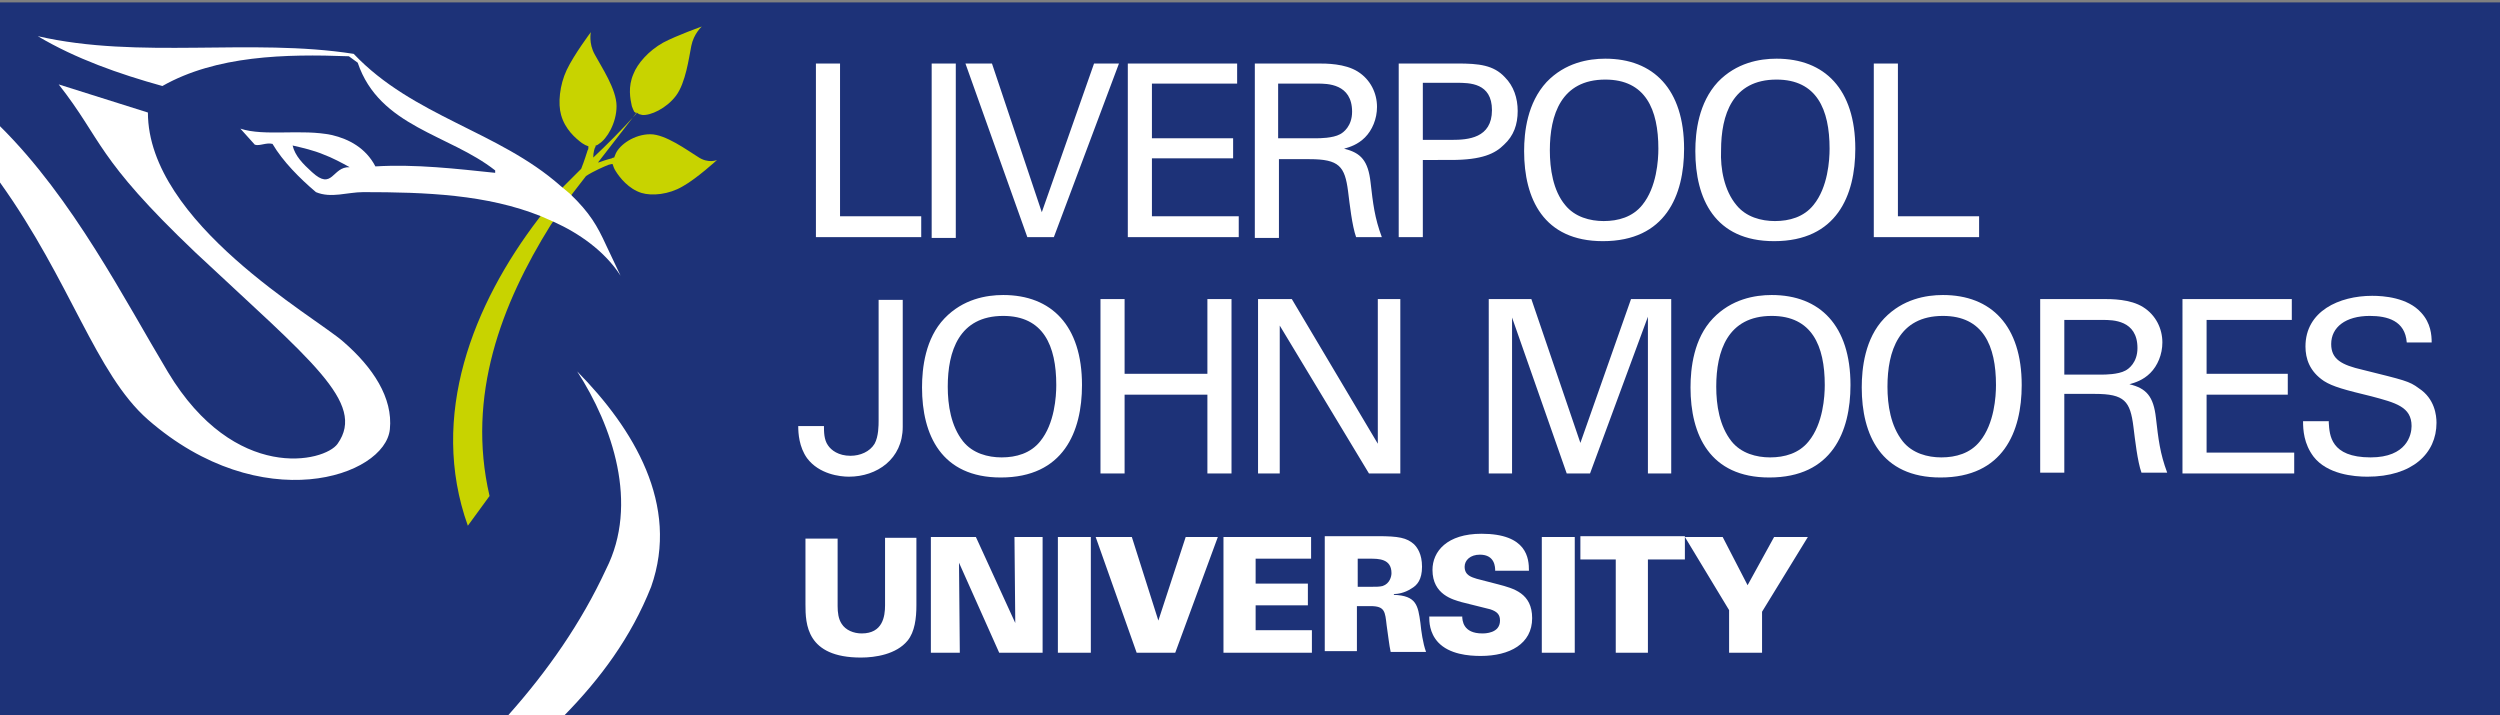
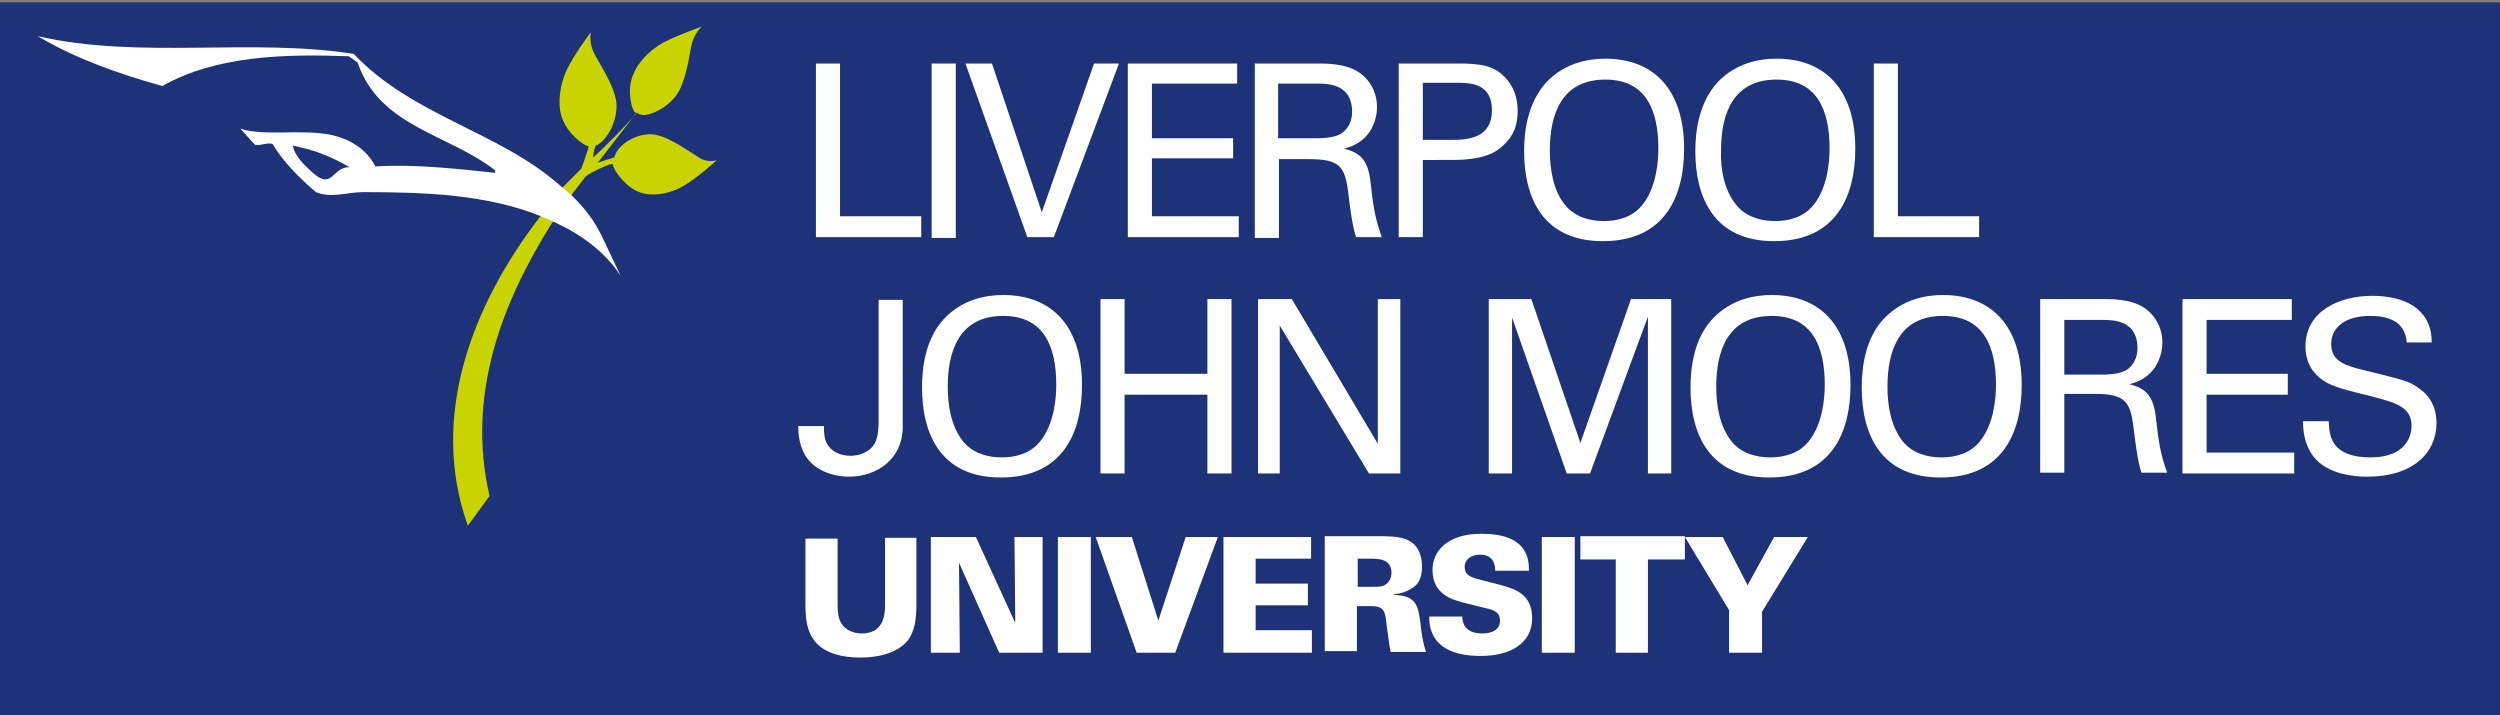
<svg xmlns="http://www.w3.org/2000/svg" version="1.2" baseProfile="tiny" viewBox="0 0 311 89">
  <rect x="0" y="0" width="311" height="89" fill="#808080" stroke="none" />
  <path fill="#1D3278" d="M0 .3h311v89H0z" />
  <path fill="#C8D300" d="M86.8 19.5c-1.3-.8-4-2.8-5.9-2.8-2 0-3.8 1.3-4.3 2.4-.1.2-.1.3-.2.5-.2 0-.3.1-.3.1s-.5.1-1.6.5h-.1l4.8-6.2.3.2c.1 0 .3.1.4.1 1 .1 3-.8 4.2-2.4 1.2-1.6 1.6-4.7 1.9-6.2.3-1.5 1.3-2.4 1.3-2.4s-3.1 1.1-4.8 2c-1.8 1-3.2 2.6-3.7 3.9-.7 1.6-.4 3.1-.2 4 .1.3.2.5.3.7l.3.2c-1.9 2.1-3.7 3.9-5.4 5.5 0-.7.2-1.2.2-1.2s.1-.1.1-.3c.1 0 .3-.1.4-.2 1-.6 2.2-2.6 2.2-4.7S74.8 8.3 74 6.8c-.8-1.4-.5-2.8-.5-2.8s-2.1 2.8-3 4.7c-.9 1.9-1.1 4.2-.7 5.6.5 1.8 1.8 2.9 2.6 3.5.3.2.5.3.8.4 0 .2 0 .4-.1.5-.1.3-.4 1.3-.8 2.3l-2.2 2.2-3.1 4c-8.1 10.6-13.7 24.5-8.8 38.2l2.7-3.7C58 49.2 62.4 37.8 68.5 28l2.7-3.9 1.7-2.2c.9-.6 2.3-1.2 2.8-1.4.1 0 .3-.1.5-.1.1.3.2.6.4.9.5.8 1.6 2.2 3.2 2.7 1.3.4 3.4.2 5.1-.8 1.8-1 4.3-3.3 4.3-3.3s-1.1.5-2.4-.4" />
  <path fill="#fff" d="M75.4 30.5c-1.1-2.4-2-4-4.5-6.4l-1.2-1C62 16.3 51.4 14.5 44 6.7c-12.8-2-26.7.7-39.3-2.2 4.7 2.8 10.1 4.7 15.5 6.2 6.7-3.8 15.3-4 23.2-3.7l1.1.8c2.7 8 11.4 8.9 17.1 13.4v.3c-4.8-.5-9.9-1.1-14.9-.8-1.2-2.3-3.3-3.4-5.4-3.9-3.8-.8-8.4.2-11.4-.8l1.8 2c.6.2 1.4-.3 2.2-.1 1.3 2.2 3.4 4.3 5.4 6 1.9.8 3.9 0 5.9 0 7.8 0 15.4.3 22.1 3l1.6.7c3.1 1.4 6.3 3.6 8.3 6.7l-1.8-3.8zm-36.6-9.1c-1.1-1-2.1-2-2.4-3.3 1.3.3 2.6.6 3.8 1.1 1.1.4 2.4 1.1 3.3 1.6-2.2-.1-2.1 3-4.7.6" />
  <path fill="#fff" d="M101.5 7.9h3v19h10.1v2.6h-13.1zM115.9 7.9h3v21.7h-3zM131.1 29.5h-3.3l-7.7-21.6h3.3l6.2 18.5 6.5-18.5h3.1zM140.3 7.9h13.6v2.5h-10.6v6.8h10.1v2.5h-10.1v7.2h10.8v2.6h-13.8zM156.1 7.9h7.8c1.1 0 3.4 0 5 1s2.4 2.7 2.4 4.4c0 1.5-.6 2.9-1.5 3.8-.9.9-1.9 1.2-2.6 1.4 2.1.5 3 1.5 3.3 4.2.3 2.6.5 4.4 1.4 6.8h-3.2c-.5-1.4-.8-4.1-1-5.7-.4-3.1-1.1-4-4.8-4h-3.8v9.8h-3V7.9zm2.9 9.3h4.8c.3 0 2 0 2.9-.5.4-.2 1.5-1 1.5-2.8 0-3.5-3.1-3.5-4.3-3.5H159v6.8zM174 7.9h7.3c2.7 0 4.5.2 5.9 1.7 1.1 1.1 1.6 2.6 1.6 4.2 0 1.7-.5 3.1-1.7 4.2-1.1 1.1-2.7 1.9-6.6 1.9H177v9.6h-3V7.9zm3 9.5h3.6c2 0 5-.2 5-3.7 0-3.4-2.8-3.4-4.4-3.4H177v7.1zM192.4 10.2c2.3-2.4 5.2-2.9 7.3-2.9 6 0 9.8 3.8 9.8 11.2 0 5.8-2.3 11.5-10.1 11.5-7.4 0-9.8-5.3-9.8-11.2 0-2.4.4-6 2.8-8.6m2.3 15.3c1.2 1.5 3.1 2 4.8 2 1.8 0 3.6-.5 4.8-2 1.8-2.2 2-5.6 2-7 0-4.9-1.6-8.6-6.6-8.6-5.5 0-6.9 4.4-6.9 8.8 0 2.3.4 5 1.9 6.8M213.7 10.2c2.3-2.4 5.2-2.9 7.3-2.9 6 0 9.8 3.8 9.8 11.2 0 5.8-2.3 11.5-10.1 11.5-7.4 0-9.8-5.3-9.8-11.2 0-2.4.4-6 2.8-8.6m2.3 15.3c1.2 1.5 3.1 2 4.8 2 1.8 0 3.6-.5 4.8-2 1.8-2.2 2-5.6 2-7 0-4.9-1.6-8.6-6.6-8.6-5.5 0-6.9 4.4-6.9 8.8-.1 2.3.4 5 1.9 6.8" />
  <path fill="#fff" d="M233.1 7.9h3v19h10.1v2.6h-13.1zM102.5 53c0 .7 0 1.7.5 2.4.4.6 1.3 1.3 2.8 1.3 1.2 0 2.4-.5 3-1.5.5-.9.5-2.3.5-2.9v-15h3v15.8c0 4-3.2 6.2-6.7 6.2-1.1 0-3.7-.3-5.2-2.3-1-1.4-1.1-3.1-1.1-4h3.2zM117.5 39.6c2.3-2.4 5.2-2.9 7.3-2.9 6 0 9.8 3.8 9.8 11.2 0 5.8-2.3 11.5-10.1 11.5-7.4 0-9.8-5.3-9.8-11.2 0-2.4.4-6.1 2.8-8.6m2.3 15.3c1.2 1.5 3.1 2 4.8 2 1.8 0 3.6-.5 4.8-2 1.8-2.2 2-5.6 2-7 0-4.9-1.6-8.6-6.6-8.6-5.5 0-6.9 4.4-6.9 8.8 0 2.3.4 4.9 1.9 6.8" />
  <path fill="#fff" d="M139.9 37.2v9.3h10.3v-9.3h3v21.7h-3v-9.8h-10.3v9.8h-3V37.2zM156.5 37.2h4.2l10.7 18v-18h2.8v21.7h-3.9l-11.1-18.4v18.4h-2.7zM185.2 37.2h5.3l6.1 17.9 6.3-17.9h5v21.7H205V39.4l-7.2 19.5h-2.9l-6.8-19.4v19.4h-2.9zM213.1 39.6c2.3-2.4 5.2-2.9 7.3-2.9 6 0 9.8 3.8 9.8 11.2 0 5.8-2.3 11.5-10.1 11.5-7.4 0-9.8-5.3-9.8-11.2 0-2.4.4-6.1 2.8-8.6m2.3 15.3c1.2 1.5 3.1 2 4.8 2 1.8 0 3.6-.5 4.8-2 1.8-2.2 2-5.6 2-7 0-4.9-1.6-8.6-6.6-8.6-5.5 0-6.9 4.4-6.9 8.8 0 2.3.4 4.9 1.9 6.8M234.4 39.6c2.3-2.4 5.2-2.9 7.3-2.9 6 0 9.8 3.8 9.8 11.2 0 5.8-2.3 11.5-10.1 11.5-7.4 0-9.8-5.3-9.8-11.2 0-2.4.4-6.1 2.8-8.6m2.3 15.3c1.2 1.5 3.1 2 4.8 2 1.8 0 3.6-.5 4.8-2 1.8-2.2 2-5.6 2-7 0-4.9-1.6-8.6-6.6-8.6-5.5 0-6.9 4.4-6.9 8.8 0 2.3.4 4.9 1.9 6.8" />
  <path fill="#fff" d="M253.8 37.2h7.8c1.1 0 3.4 0 5 1s2.4 2.7 2.4 4.4c0 1.5-.6 2.9-1.5 3.8-.9.9-1.9 1.2-2.6 1.4 2.1.5 3 1.5 3.3 4.2.3 2.6.5 4.4 1.4 6.8h-3.2c-.5-1.4-.8-4.1-1-5.7-.4-3.2-1.1-4.1-4.8-4.1h-3.8v9.8h-3V37.2zm2.9 9.4h4.8c.3 0 2 0 2.9-.5.4-.2 1.5-1 1.5-2.8 0-3.5-3.1-3.5-4.3-3.5h-4.8v6.8zM271.5 37.2h13.6v2.6h-10.6v6.7h10.1v2.6h-10.1v7.2h10.9v2.6h-13.9zM289.7 52.6c.1 1.5.2 4.3 5.2 4.3 4.5 0 5.1-2.8 5.1-3.9 0-2.4-2-2.9-5-3.7-3.3-.8-4.8-1.2-5.9-1.9-1.8-1.2-2.3-2.8-2.3-4.3 0-4.4 4.2-6.3 8.3-6.3 1.4 0 4.4.2 6.1 2.1 1.2 1.3 1.3 2.8 1.3 3.7h-3.1c-.2-2.7-2.4-3.3-4.6-3.3-3 0-4.8 1.4-4.8 3.5 0 1.9 1.3 2.6 3.9 3.2 5.2 1.3 5.8 1.4 7 2.3 2 1.3 2.2 3.4 2.2 4.3 0 3.8-3 6.7-8.6 6.7-1.7 0-5-.3-6.7-2.5-1.2-1.6-1.3-3.3-1.3-4.4h3.2zM104.2 66.8v8.6c0 .8.1 1.6.5 2.2.5.8 1.5 1.2 2.5 1.2 2.6 0 2.9-2.1 2.9-3.5v-8.4h3.9v8.4c0 1.6-.2 3.3-1.1 4.4-1.4 1.7-4 2.1-5.8 2.1-6.8 0-6.9-4.2-6.9-6.6V67h4zM115.8 66.8h5.6l4.9 10.7-.1-10.7h3.5v14.4h-5.4l-5-11.2.1 11.2h-3.6zM131.6 66.8h4.1v14.4h-4.1zM136.3 66.8h4.5l3.3 10.4 3.4-10.4h4l-5.3 14.4h-4.8zM152.2 66.8h10.9v2.7h-6.9v3.1h6.5v2.7h-6.5v3.1h7v2.8h-11zM164.7 66.7h6.7c2.6 0 3.6.2 4.5 1 .4.4 1 1.2 1 2.8 0 1.6-.6 2.3-1.3 2.7-.9.6-1.8.7-2.2.7v.1c2.8.1 3 1.3 3.3 3.5.1 1 .3 2.5.7 3.6H173c-.2-.9-.3-2-.5-3.3-.2-1.7-.2-2.4-2-2.4h-1.7V81h-4V66.7zm4.1 6.3h1.5c.9 0 1.3 0 1.7-.1.9-.3 1.1-1.2 1.1-1.6 0-1.8-1.6-1.8-2.7-1.8h-1.5V73zM181.9 76.6c0 .6.1 2.2 2.5 2.2.3 0 2.2 0 2.2-1.6 0-.7-.3-1.1-1.2-1.4l-3.6-.9c-1-.3-3.6-.9-3.6-4 0-2.3 1.8-4.5 6.1-4.5 5.7 0 5.9 3.1 5.9 4.6H186c0-.4 0-2-1.9-2-1.2 0-1.9.7-1.9 1.5 0 1.1.9 1.3 1.5 1.5l2.7.7c1.9.5 4.2 1.1 4.2 4.2 0 3.2-2.8 4.7-6.4 4.7-1.5 0-3.9-.2-5.3-1.7-1.1-1.2-1.1-2.6-1.1-3.2h4.1zM191.8 66.8h4.1v14.4h-4.1zM201 69.6h-4.4v-2.9h13v2.9H205v11.6h-4zM214.3 66.8l3.1 6 3.3-6h4.2l-5.7 9.3v5.1h-4.1v-5.3l-5.5-9.1z" />
  <g fill="#fff">
-     <path d="M75.4 70.8c-3.1 6.7-7.3 12.7-12.2 18.2h7c4.5-4.6 8.3-9.7 10.8-16 3.6-10.2-2.2-19.7-9.2-26.8 4.4 6.8 7.7 16.5 3.6 24.6zM20.9 46.3C15.5 37.3 9.1 24.7 0 15.7v7C8.8 35 11.9 46.5 18.4 52.2c14.1 12.3 29.5 7.1 30.1 1.2.4-3.9-2.1-7.7-5.8-10.9-3.5-3.1-24.3-14.8-24.3-28.5L7.3 10.5c5.5 7 4.5 9 17 20.9C38.6 44.8 45.6 50.1 42 55.2c-1.6 2.3-12.8 4.9-21.1-8.9z" />
-   </g>
+     </g>
</svg>